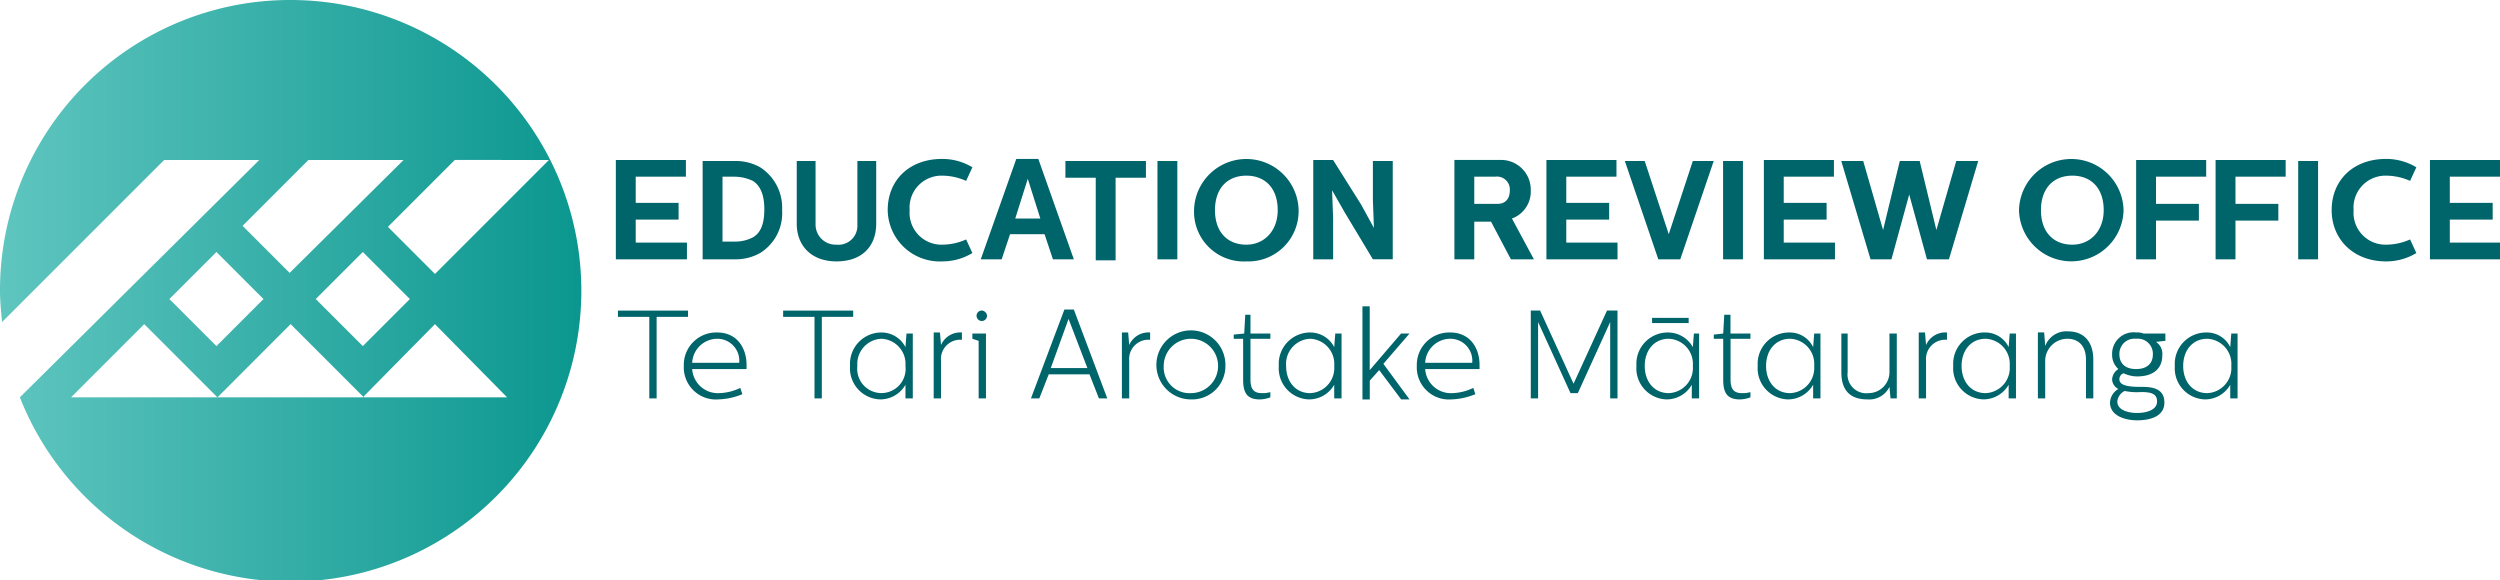
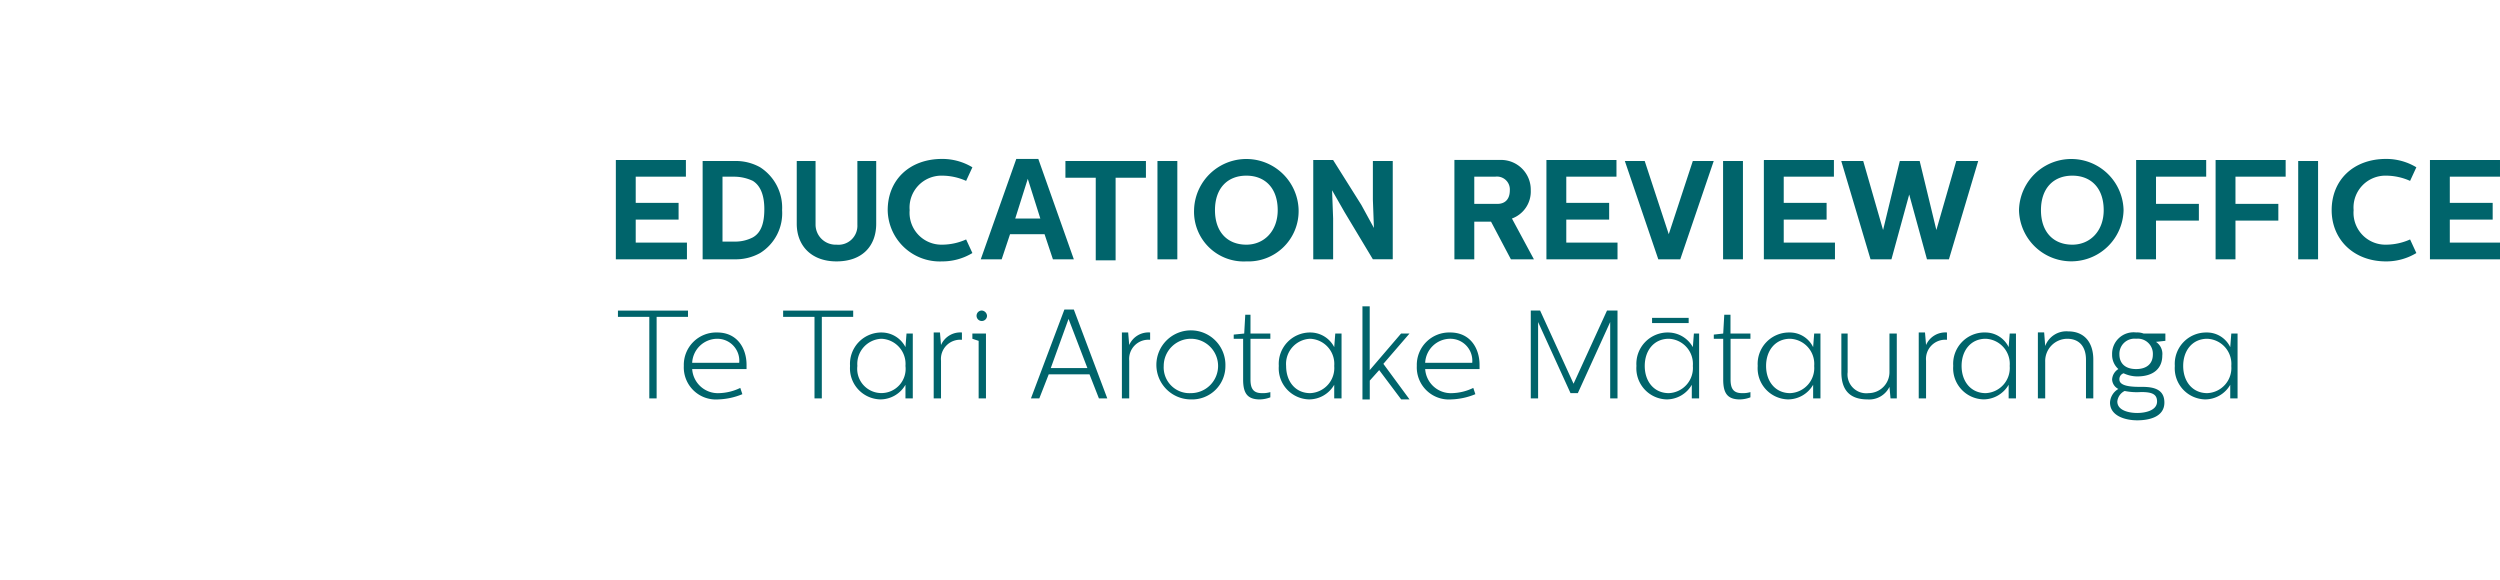
<svg xmlns="http://www.w3.org/2000/svg" id="ERO-logo-colour" width="309.65" height="71.876" viewBox="0 0 309.65 71.876">
  <defs>
    <style>
      .cls-1 {
        clip-path: url(#clip-path);
      }

      .cls-2 {
        fill: #00646b;
      }

      .cls-3 {
        fill: url(#linear-gradient);
      }
    </style>
    <clipPath id="clip-path">
      <rect id="Rectangle_219" data-name="Rectangle 219" width="309.65" height="71.876" />
    </clipPath>
    <linearGradient id="linear-gradient" y1="0.5" x2="0.998" y2="0.5" gradientUnits="objectBoundingBox">
      <stop offset="0" stop-color="#5fc5bf" />
      <stop offset="1" stop-color="#009189" />
    </linearGradient>
  </defs>
  <g id="Group_561" data-name="Group 561">
    <g id="Group_559" data-name="Group 559" class="cls-1">
      <path id="Path_819" data-name="Path 819" class="cls-2" d="M283.594,15.459V27.633H292.4V25.561h-6.346V22.711h5.31V20.639h-5.31V17.4h6.216V15.33h-8.677Zm-5.439,12.433a7.2,7.2,0,0,0,3.756-1.036l-.777-1.684a7.334,7.334,0,0,1-2.979.648,3.949,3.949,0,0,1-4.015-4.274,3.949,3.949,0,0,1,4.015-4.274,7.334,7.334,0,0,1,2.979.648l.777-1.684a7.2,7.2,0,0,0-3.756-1.036c-4.015,0-6.734,2.59-6.734,6.346,0,3.626,2.72,6.346,6.734,6.346m-10.879-.259h2.461V15.459h-2.461ZM257.045,15.459V27.633h2.461V22.841h5.31V20.769h-5.31V17.4h6.216V15.33h-8.677Zm-9.842,0V27.633h2.461V22.841h5.31V20.769h-5.31V17.4h6.216V15.33H247.2ZM239.3,25.82c-2.331,0-3.885-1.554-3.885-4.274s1.554-4.274,3.885-4.274,3.885,1.554,3.885,4.274c0,2.59-1.684,4.274-3.885,4.274m6.346-4.274a6.477,6.477,0,0,0-12.951,0,6.477,6.477,0,0,0,12.951,0m-25.254-6.087h-2.461l-2.072,8.547h0L213.4,15.459h-2.72l3.626,12.174h2.59l2.2-8.029,2.2,8.029h2.72l3.626-12.174h-2.72l-2.461,8.547h0Zm-19.3,0V27.633H209.9V25.561h-6.346V22.711h5.31V20.639h-5.31V17.4h6.216V15.33H201.1Zm-5.051,12.174h2.461V15.459h-2.461ZM183.874,15.459l4.144,12.174h2.72l4.144-12.174h-2.59l-2.979,9.065h0l-2.979-9.065Zm-9.713,0V27.633h8.806V25.561h-6.346V22.711h5.31V20.639h-5.31V17.4h6.216V15.33h-8.677ZM165.225,17.4h2.59a1.593,1.593,0,0,1,1.813,1.684c0,1.036-.518,1.684-1.554,1.684h-2.849Zm-2.461-1.943V27.633h2.461V22.97H167.3l2.461,4.662h2.849l-2.72-5.051a3.554,3.554,0,0,0,2.331-3.5,3.678,3.678,0,0,0-3.756-3.756h-5.7Zm-17.483,0V27.633h2.461V22.582l-.13-3.5h0l1.554,2.72,3.5,5.828h2.461V15.459h-2.461v4.792l.13,3.5h0L151.238,20.9l-3.5-5.569h-2.461ZM136.993,25.82c-2.331,0-3.885-1.554-3.885-4.274s1.554-4.274,3.885-4.274,3.885,1.554,3.885,4.274c0,2.59-1.684,4.274-3.885,4.274m6.475-4.274a6.477,6.477,0,0,0-12.951,0,6.153,6.153,0,0,0,6.475,6.346,6.227,6.227,0,0,0,6.475-6.346m-17.483,6.087h2.461V15.459h-2.461Zm-11.4-12.174v2.072h3.756V27.762H120.8V17.531h3.756V15.459Zm-6.216,7.123,1.554-4.921h0l1.554,4.921Zm.13-7.382-4.4,12.433h2.59l1.036-3.108H112l1.036,3.108h2.59l-4.4-12.433H108.5ZM99.306,27.892a7.2,7.2,0,0,0,3.756-1.036l-.777-1.684a7.334,7.334,0,0,1-2.979.648,3.949,3.949,0,0,1-4.015-4.274,3.949,3.949,0,0,1,4.015-4.274,7.334,7.334,0,0,1,2.979.648l.777-1.684A7.2,7.2,0,0,0,99.306,15.2c-4.015,0-6.734,2.59-6.734,6.346a6.449,6.449,0,0,0,6.734,6.346m-18-12.433v7.77c0,2.72,1.813,4.662,4.921,4.662,3.238,0,4.921-1.943,4.921-4.662v-7.77H88.816v7.9a2.348,2.348,0,0,1-2.59,2.461,2.49,2.49,0,0,1-2.59-2.461v-7.9ZM72.11,17.4h1.425a5.456,5.456,0,0,1,2.331.518c1.036.648,1.425,1.943,1.425,3.5,0,1.425-.259,2.849-1.425,3.5a4.742,4.742,0,0,1-2.331.518H72.11Zm1.813,10.231a6.155,6.155,0,0,0,2.849-.777,5.8,5.8,0,0,0,2.72-5.31,5.939,5.939,0,0,0-2.72-5.31,6.155,6.155,0,0,0-2.849-.777H69.649V27.633h4.274ZM58.9,15.459V27.633h8.806V25.561H61.361V22.711h5.31V20.639h-5.31V17.4h6.216V15.33H58.9Z" transform="translate(17.379 4.485)" />
    </g>
    <g id="Group_560" data-name="Group 560" class="cls-1">
      <path id="Path_820" data-name="Path 820" class="cls-2" d="M255.821,32.538a3.882,3.882,0,0,0-3.885,4.144,3.853,3.853,0,0,0,3.756,4.144,3.593,3.593,0,0,0,3.108-1.813V40.7h.907V32.667h-.777l-.13,1.684a3.2,3.2,0,0,0-2.979-1.813m.13.777a3.116,3.116,0,0,1,2.979,3.367,3.116,3.116,0,0,1-2.979,3.367c-1.813,0-2.979-1.425-2.979-3.367s1.166-3.367,2.979-3.367m-8.159,6.6c1.3,0,1.943.259,1.943,1.166,0,1.166-1.554,1.425-2.461,1.425s-2.461-.259-2.461-1.425a1.638,1.638,0,0,1,.907-1.3,7.5,7.5,0,0,0,2.072.13m-.648-6.6a1.873,1.873,0,0,1,2.072,1.943c0,1.166-.777,1.813-2.072,1.813-1.425,0-2.072-.777-2.072-1.813a1.873,1.873,0,0,1,2.072-1.943m3.5-.648h-2.59a2.2,2.2,0,0,0-.907-.13,2.66,2.66,0,0,0-2.979,2.72,2.351,2.351,0,0,0,.777,1.813,1.615,1.615,0,0,0-.777,1.3,1.385,1.385,0,0,0,.777,1.166,2.051,2.051,0,0,0-1.036,1.684c0,1.684,1.943,2.2,3.367,2.2s3.367-.389,3.367-2.2c0-1.554-1.166-1.943-2.72-1.943h-.13c-.907,0-2.72,0-2.72-.907a.761.761,0,0,1,.518-.777,3.988,3.988,0,0,0,1.684.389c2.072,0,3.108-1.036,3.108-2.59A1.781,1.781,0,0,0,249.6,33.7l1.166-.13v-.907Zm-15.67,0V40.7h.907V36.164a2.752,2.752,0,0,1,2.72-2.849c1.554,0,2.331,1.036,2.331,2.59V40.7h.907V35.9c0-2.2-1.166-3.5-3.108-3.5a2.791,2.791,0,0,0-2.849,1.813l-.13-1.684h-.777Zm-6.6-.13a3.882,3.882,0,0,0-3.885,4.144,3.853,3.853,0,0,0,3.756,4.144,3.593,3.593,0,0,0,3.108-1.813V40.7h.907V32.667h-.777l-.13,1.684a3.2,3.2,0,0,0-2.979-1.813m.13.777a3.116,3.116,0,0,1,2.979,3.367,3.116,3.116,0,0,1-2.979,3.367c-1.813,0-2.979-1.425-2.979-3.367s1.166-3.367,2.979-3.367m-8.288-.648V40.7h.907V36.034a2.379,2.379,0,0,1,2.59-2.59v-.907a2.6,2.6,0,0,0-2.59,1.554l-.13-1.554h-.777Zm-9.583,0v4.792c0,2.2,1.036,3.367,3.238,3.367a2.783,2.783,0,0,0,2.72-1.554l.13,1.425h.777V32.667h-.907v4.792a2.6,2.6,0,0,1-2.59,2.59,2.323,2.323,0,0,1-2.59-2.59V32.667h-.777Zm-6.475-.13a3.882,3.882,0,0,0-3.885,4.144,3.853,3.853,0,0,0,3.756,4.144,3.593,3.593,0,0,0,3.108-1.813V40.7h.907V32.667h-.777l-.13,1.684a3.2,3.2,0,0,0-2.979-1.813m.13.777a3.116,3.116,0,0,1,2.979,3.367,3.116,3.116,0,0,1-2.979,3.367c-1.813,0-2.979-1.425-2.979-3.367s1.166-3.367,2.979-3.367m-8.159-2.979-.13,2.331-1.166.13v.518h1.166v5.051c0,1.684.518,2.461,2.072,2.461a3.831,3.831,0,0,0,1.3-.259V39.92a3.219,3.219,0,0,1-1.036.13c-1.036,0-1.425-.518-1.425-1.684V33.315h2.461v-.648H196.9V30.336Zm-6.993,2.2a3.882,3.882,0,0,0-3.885,4.144A3.853,3.853,0,0,0,189,40.826a3.593,3.593,0,0,0,3.108-1.813V40.7h.907V32.667h-.648l-.13,1.684a3.518,3.518,0,0,0-3.108-1.813m.13.777a3.116,3.116,0,0,1,2.979,3.367,3.116,3.116,0,0,1-2.979,3.367c-1.813,0-2.979-1.425-2.979-3.367s1.166-3.367,2.979-3.367m-2.072-1.943h4.533v-.648h-4.533Zm-15.023-1.554V40.7h.907V31.243h0l4.015,8.806h.907L182,31.243h0V40.7h.907V29.818h-1.3l-4.144,9.065h0l-4.144-9.065h-1.166Zm-13.08,6.475a3.126,3.126,0,0,1,3.108-2.979,2.719,2.719,0,0,1,2.72,2.979Zm-1.036.389a3.978,3.978,0,0,0,4.274,4.144,8.494,8.494,0,0,0,2.979-.648l-.259-.777a6.37,6.37,0,0,1-2.59.648,3.194,3.194,0,0,1-3.367-2.979h6.734v-.518c0-2.072-1.166-4.015-3.626-4.015a4.014,4.014,0,0,0-4.144,4.144m-6.734-7.252v11.4h.907V38.495l1.166-1.3,2.72,3.626h1.036l-3.238-4.4,3.238-3.756H156.1L152.215,37.2V29.3h-.907Zm-6.475,3.108a3.882,3.882,0,0,0-3.885,4.144,3.853,3.853,0,0,0,3.756,4.144,3.593,3.593,0,0,0,3.108-1.813V40.7h.907V32.667h-.777l-.13,1.684a3.329,3.329,0,0,0-2.979-1.813m0,.777a3.116,3.116,0,0,1,2.979,3.367,3.116,3.116,0,0,1-2.979,3.367c-1.813,0-2.979-1.425-2.979-3.367a3.116,3.116,0,0,1,2.979-3.367M136.8,30.336l-.13,2.331-1.3.13v.518h1.166v5.051c0,1.684.518,2.461,2.072,2.461a3.831,3.831,0,0,0,1.3-.259V39.92a3.219,3.219,0,0,1-1.036.13c-1.036,0-1.425-.518-1.425-1.684V33.315h2.461v-.648h-2.461V30.336Zm-10.1,6.346a3.367,3.367,0,1,1,3.367,3.367,3.194,3.194,0,0,1-3.367-3.367m7.641,0a4.276,4.276,0,1,0-4.274,4.144,4.121,4.121,0,0,0,4.274-4.144m-12.821-4.015V40.7h.907V36.034a2.379,2.379,0,0,1,2.59-2.59v-.907a2.6,2.6,0,0,0-2.59,1.554l-.13-1.554h-.777Zm-4.274,4.274h-4.533l2.2-6.087h0ZM114.4,29.689,110.255,40.7h1.036l1.166-2.979h5.051l1.166,2.979h1.036l-4.144-11.008H114.4ZM103,32.667v.648l.777.259V40.7h.907V32.667H103Zm1.166-2.849a.648.648,0,1,0,.648.648.694.694,0,0,0-.648-.648m-5.957,2.849V40.7h.907V36.034a2.379,2.379,0,0,1,2.59-2.59v-.907a2.6,2.6,0,0,0-2.59,1.554l-.13-1.554h-.777Zm-6.475-.13a3.882,3.882,0,0,0-3.885,4.144,3.853,3.853,0,0,0,3.756,4.144,3.593,3.593,0,0,0,3.108-1.813V40.7h.907V32.667h-.777l-.13,1.684a3.329,3.329,0,0,0-2.979-1.813m0,.777a3.116,3.116,0,0,1,2.979,3.367,3,3,0,1,1-5.957,0,3.116,3.116,0,0,1,2.979-3.367m-12.174-3.5V30.6h3.885V40.7h.907V30.6h3.885v-.777H79.562ZM68.295,36.293A3.126,3.126,0,0,1,71.4,33.315a2.719,2.719,0,0,1,2.72,2.979Zm-1.036.389a3.978,3.978,0,0,0,4.274,4.144,8.494,8.494,0,0,0,2.979-.648l-.259-.777a6.37,6.37,0,0,1-2.59.648,3.194,3.194,0,0,1-3.367-2.979h6.734v-.518c0-2.072-1.166-4.015-3.626-4.015a4.014,4.014,0,0,0-4.144,4.144M59.1,29.818V30.6h3.885V40.7h.907V30.6h3.885v-.777H59.1Z" transform="translate(17.438 8.645)" />
    </g>
  </g>
-   <path id="Path_821" data-name="Path 821" class="cls-3" d="M36,0A35.926,35.926,0,0,0,0,36c0,1.3.13,2.59.259,3.885L20.333,19.815H32.118L2.461,49.213A36.023,36.023,0,1,0,36,0ZM67.991,19.815,53.875,33.931,48.047,28.1l8.288-8.288ZM50.767,37.039l-5.828,5.828-5.828-5.828,5.828-5.828ZM38.2,19.815H49.99L35.873,33.8l-5.828-5.828Zm-29.4,29.4,9.065-9.065,9.065,9.065ZM20.98,37.039l5.828-5.828,5.828,5.828-5.828,5.828Zm5.957,12.174L36,40.147h0l9.065,9.065Zm18,0,8.936-9.065,8.936,9.065Z" />
</svg>